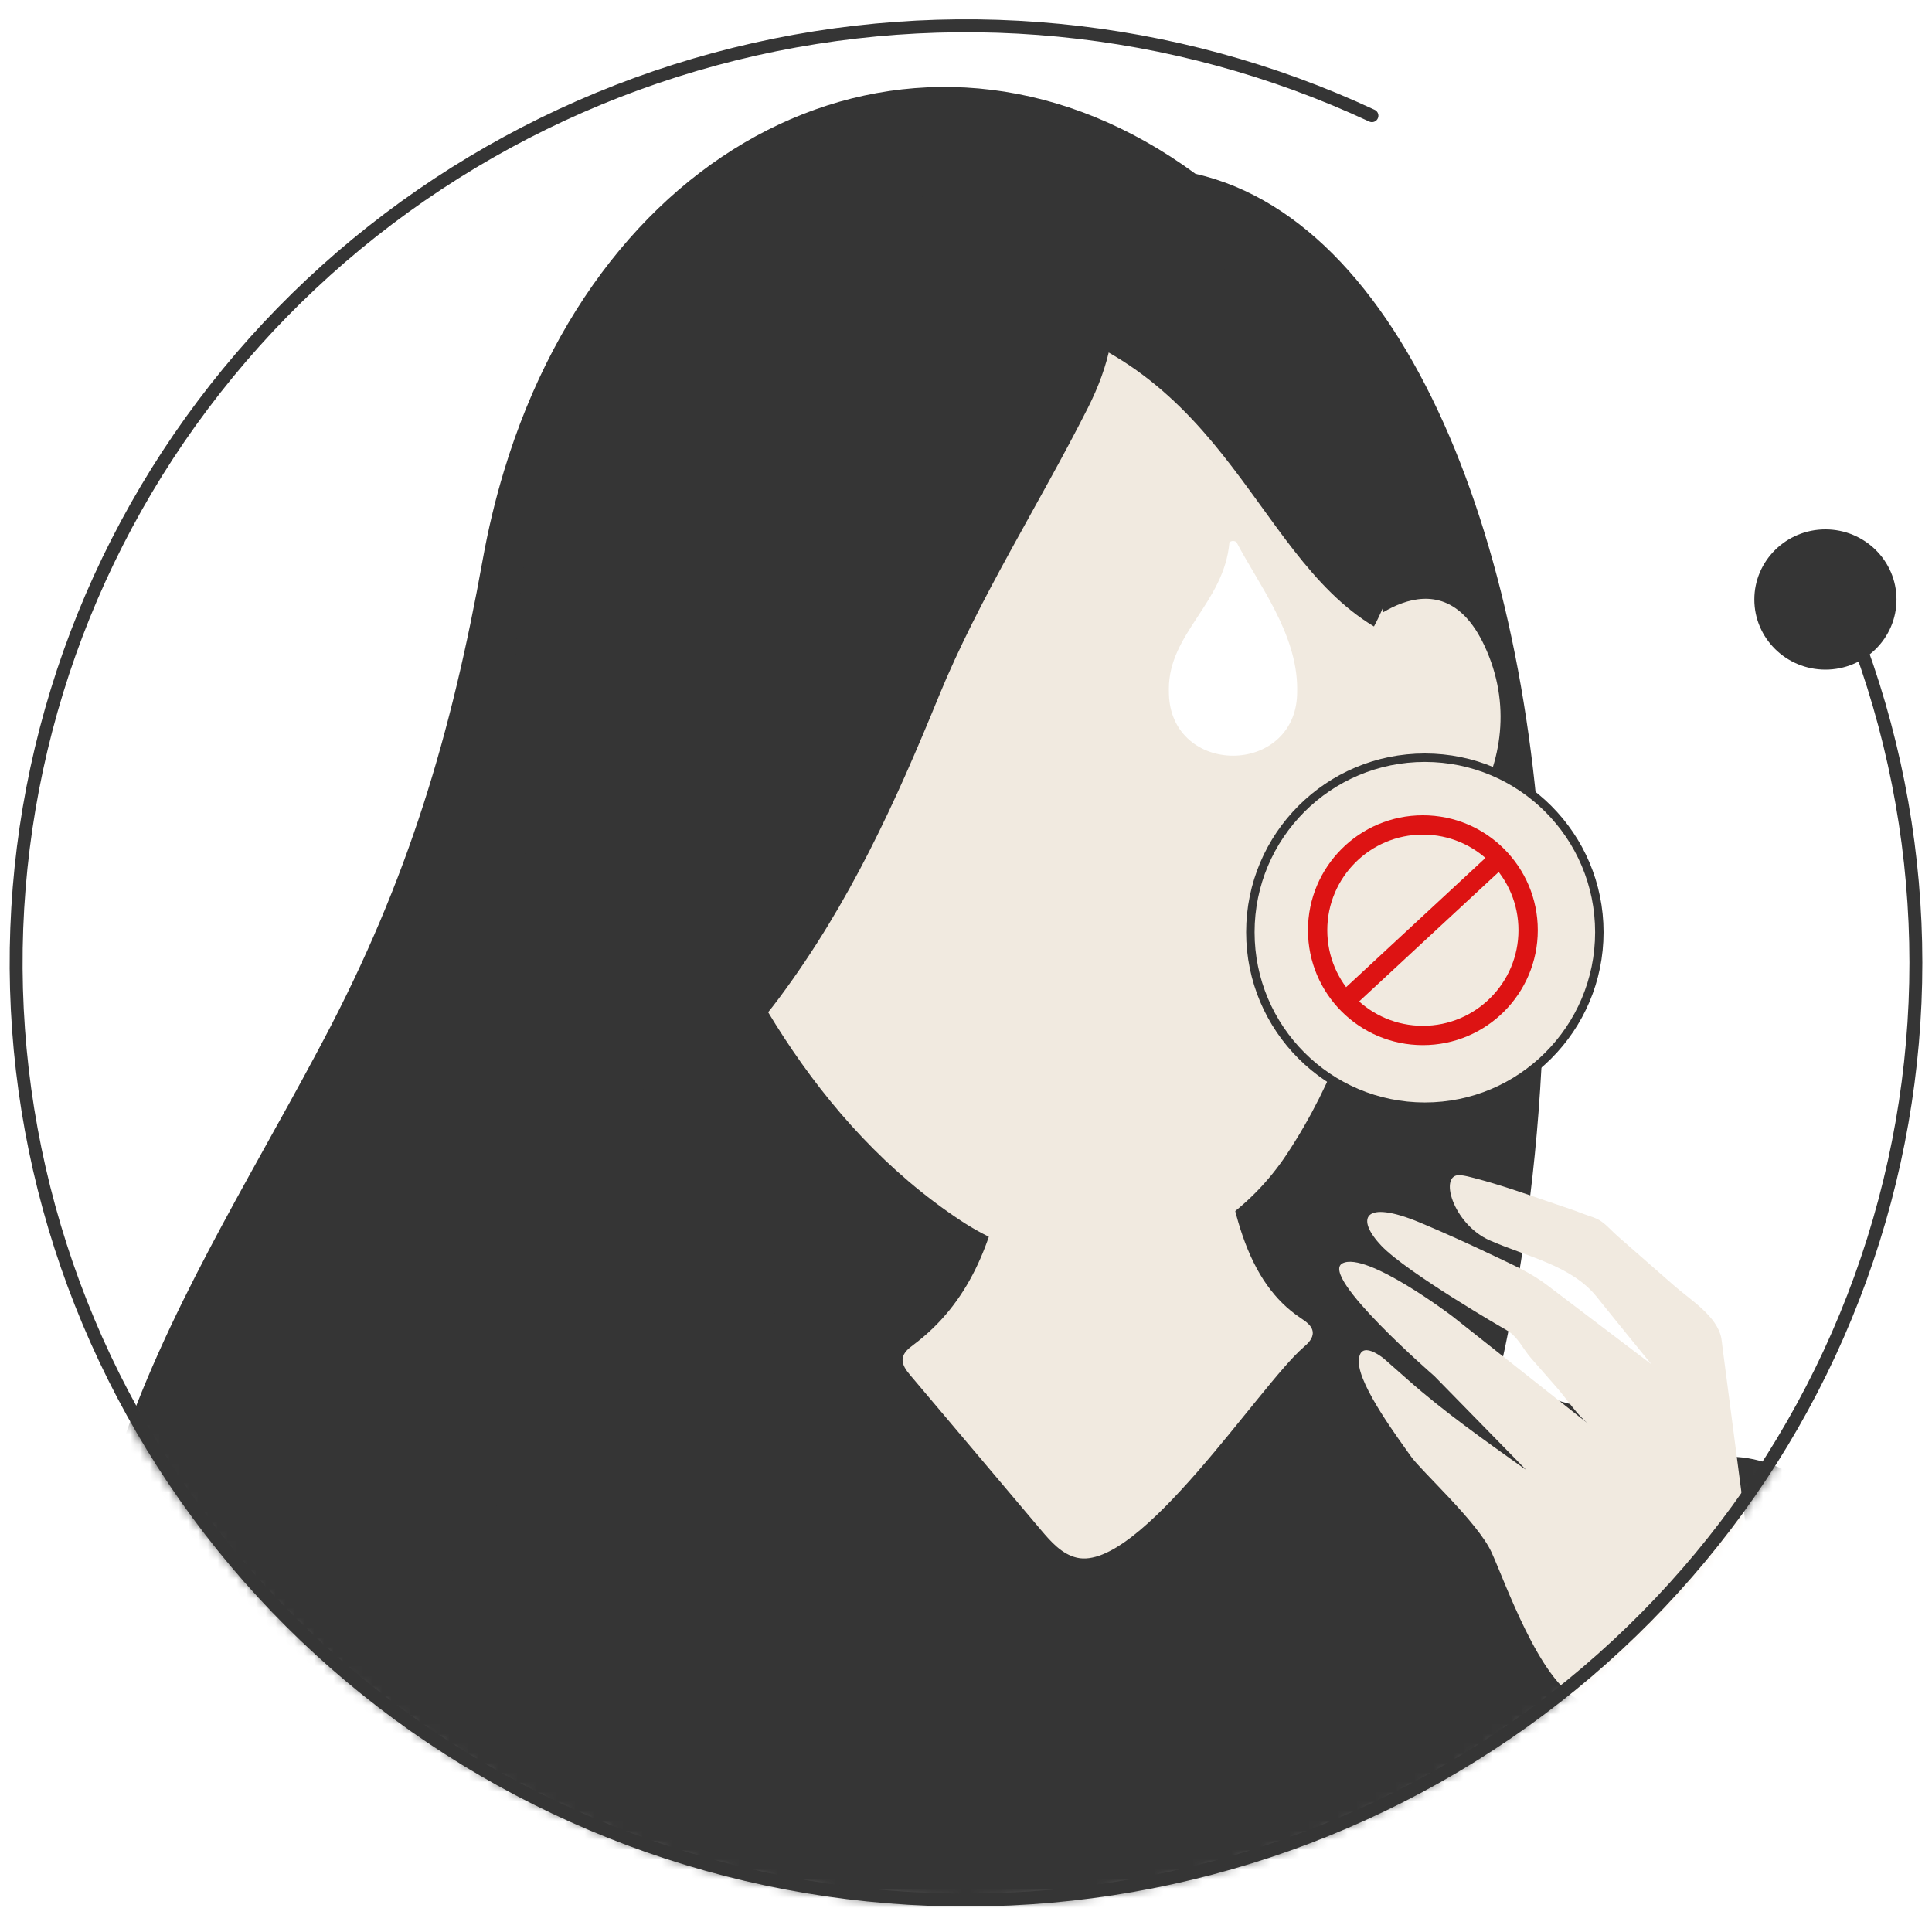
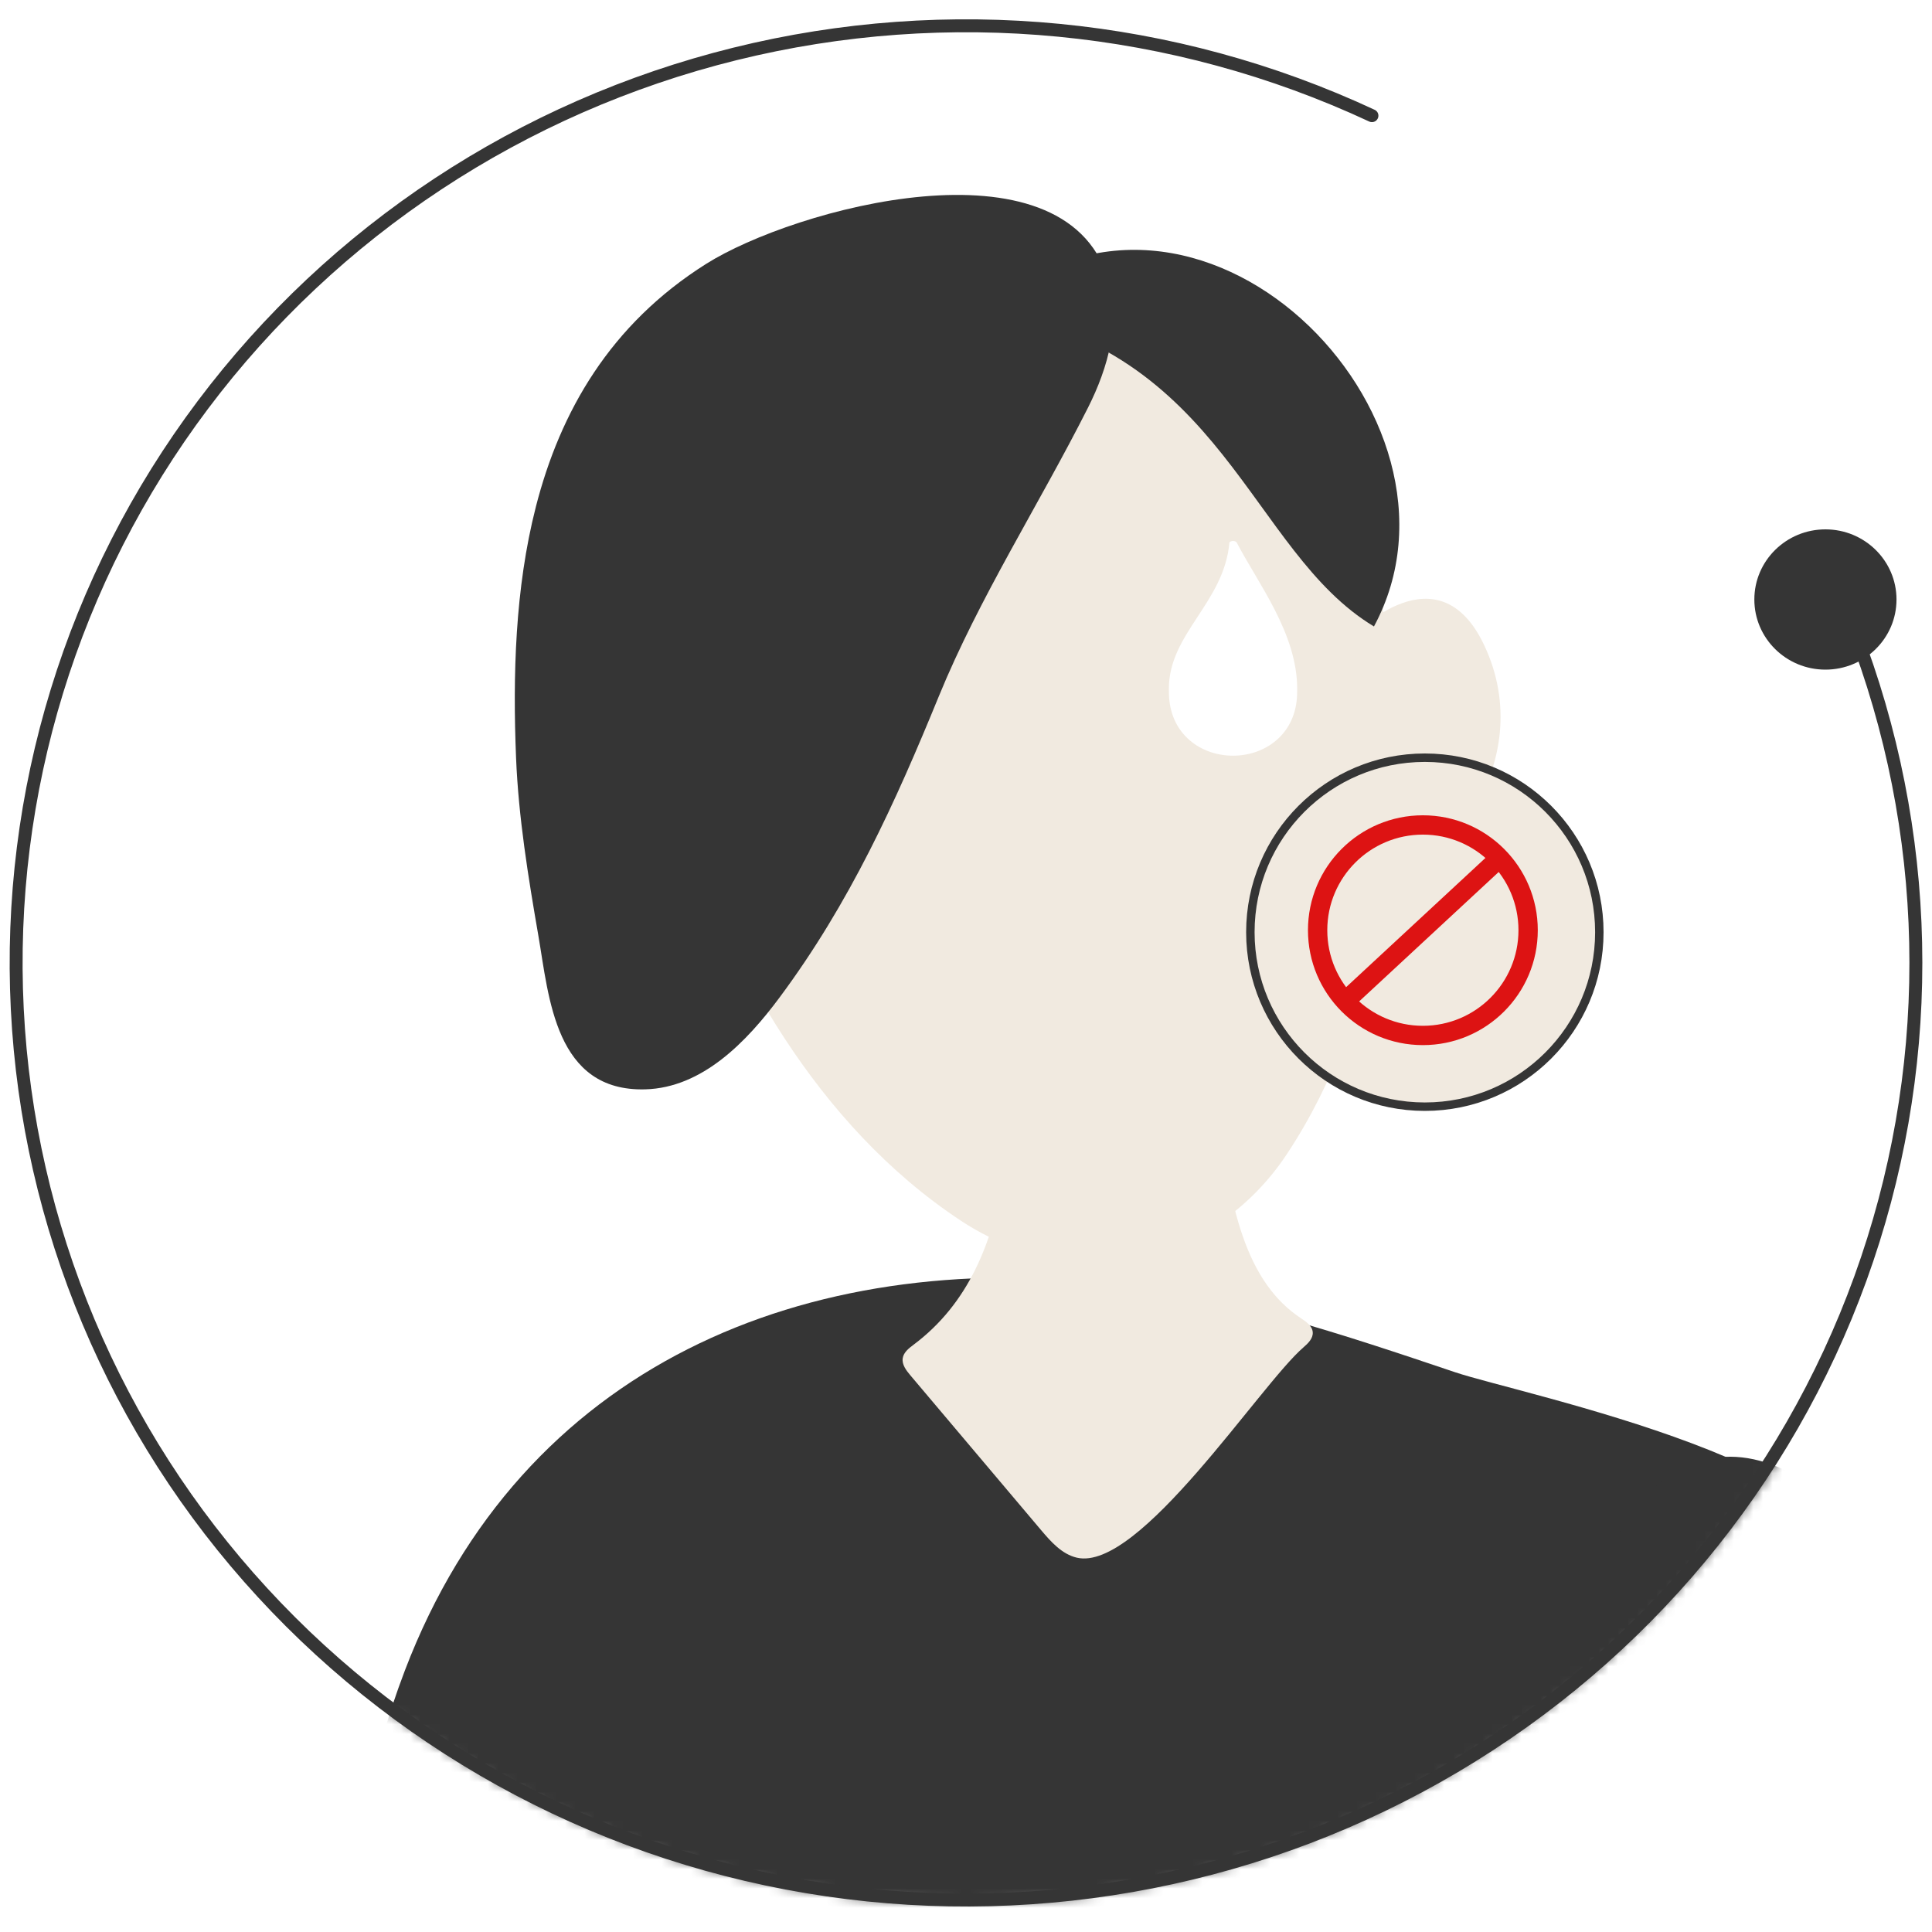
<svg xmlns="http://www.w3.org/2000/svg" width="200" height="200" viewBox="0 0 200 200" fill="none">
  <rect x="0" y="0" width="200" height="200" fill="#808080" stroke="none" />
  <g clip-path="url(#clip0_2695_486)">
    <rect width="200" height="200" fill="white" />
    <mask id="mask0_2695_486" style="mask-type:alpha" maskUnits="userSpaceOnUse" x="0" y="-3" width="200" height="200">
      <circle cx="100" cy="97" r="100" fill="#D9D9D9" />
    </mask>
    <g mask="url(#mask0_2695_486)">
-       <path d="M32.642 109.251C18.919 134.98 -2.895 166.152 17.006 193.809C24.73 204.543 35.758 212.861 48.2 217.339C58.698 221.119 69.993 222.175 81.15 222.233C90.645 222.28 100.371 221.577 109.066 217.757C127.079 209.843 140.55 184.591 147.462 167.26C156.291 145.121 160.153 120.94 159.833 97.155C159.325 58.868 146.237 23.13 123.757 17.993C96.592 -1.937 63.102 12.544 52.162 48.785C51.281 51.694 50.546 54.747 49.972 57.934C46.711 76.063 42.278 91.05 33.493 107.651C33.21 108.185 32.927 108.719 32.642 109.251Z" fill="#353535" />
      <path d="M175.416 285.4C178.092 263.453 180.769 241.507 183.446 219.558C185.641 201.551 186.578 181.371 191.717 164.192C195.465 151.998 157.418 144.338 150.637 142.055C139.101 138.169 127.474 134.263 115.444 132.89C83.412 129.24 54.009 141.246 41.919 172.91C34.33 192.788 34.589 214.67 34.946 235.942C35.163 248.776 35.38 261.612 35.597 274.446C35.695 280.236 35.835 286.225 38.284 291.475C46.161 308.364 95.164 301.569 110.442 301.894C130.51 302.323 150.578 302.749 170.646 303.177L175.413 285.394L175.416 285.4Z" fill="#353535" />
      <path d="M209.709 258.904L238.9 247.269L208.199 168.218L178.283 180.144L209.709 258.904Z" fill="#F1EAE0" />
      <path d="M191.678 226.912C192.132 226.967 192.601 226.925 193.079 226.772C200.073 224.505 207.17 222.436 214.095 219.966C220.348 217.733 227.05 217.546 233.123 214.94C227.502 203.736 221.882 192.529 216.261 181.324C214.388 177.589 212.5 173.83 209.987 170.492C203.824 162.298 194.444 157.27 185.372 152.493C171.287 145.081 161.939 163.66 165.142 176.208C167.732 186.352 175.558 197.208 180.224 206.624C182.171 210.557 186.059 226.222 191.678 226.912Z" fill="#353535" />
      <path d="M192.539 183.773C187.13 181.453 180.142 184.614 175.143 187.677C170.694 190.407 203.082 250.336 206.151 257.116C207.68 260.496 209.338 263.966 212.369 266.252C219.847 271.891 231.874 264.908 237.646 258.51C242.325 253.32 238.82 246.133 235.791 240.88C232.631 235.397 229.591 229.882 226.227 224.518C223.468 220.119 219.696 216.458 216.601 212.226C209.796 202.926 203.709 193.782 195.385 185.683C194.507 184.828 193.55 184.201 192.537 183.768L192.539 183.773Z" fill="#F1EAE0" />
      <path d="M131.19 133.065C132.124 134.374 133.253 135.519 134.634 136.437C135.198 136.813 135.853 137.252 135.896 137.926C135.935 138.559 135.409 139.069 134.928 139.482C130.402 143.394 117.933 162.753 111.476 161.251C109.932 160.891 108.797 159.608 107.773 158.397C103.261 153.054 98.746 147.708 94.233 142.365C93.805 141.857 93.347 141.254 93.45 140.598C93.543 140.005 94.061 139.587 94.543 139.228C106.123 130.573 104.015 114.084 106.76 100.639C108.255 93.32 110.167 83.403 118.036 89.154C122.908 92.722 124.043 105.164 125.22 110.494C126.725 117.311 126.842 126.97 131.193 133.073L131.19 133.065Z" fill="#F1EAE0" />
      <path d="M64.245 59.27C61.071 43.666 78.351 32.078 97.1 28.372C115.805 24.46 136.239 28.38 139.413 43.984C139.413 43.984 153.273 89.243 133.189 119.514C129.454 125.142 123.91 128.848 117.842 130.367C111.663 131.34 105.111 130.094 99.475 126.37C69.165 106.349 64.245 59.27 64.245 59.27Z" fill="#F1EAE0" />
      <path d="M153.665 66.837C148.883 56.622 140.204 65.71 140.204 65.71L142.069 91.246C149.208 91.114 159.376 79.034 153.665 66.837Z" fill="#F1EAE0" />
-       <path d="M60.056 85.874C60.468 74.601 72.006 79.579 72.006 79.579L80.264 103.816C73.641 106.482 59.564 99.333 60.056 85.874Z" fill="#F1EAE0" />
      <path d="M55.461 52.504C57.987 42.614 63.151 33.589 73.099 27.317C82.24 21.554 109.992 13.994 114.677 28.759C116.078 33.173 114.737 38.025 112.629 42.201C107.575 52.215 101.367 61.864 97.185 72.085C92.688 83.078 87.988 93.463 80.687 103.276C77.294 107.839 72.704 112.61 66.793 112.769C57.453 113.023 56.834 103.247 55.734 96.875C54.678 90.767 53.676 84.636 53.422 78.433C53.075 69.935 53.316 60.904 55.464 52.498L55.461 52.504Z" fill="#353535" />
      <path d="M142.231 64.851C129.301 57.072 126.775 36.093 101.98 32.131C123.818 12.573 153.969 43.095 142.231 64.851Z" fill="#353535" />
-       <path d="M200.25 195.082C200.382 194.161 200.422 193.228 200.366 192.299C200.242 190.191 198.697 188.855 197.507 187.176C195.187 183.904 192.865 180.629 190.545 177.357C187.57 173.159 184.591 168.962 181.616 164.764C181.237 161.868 180.859 158.971 180.481 156.075C179.849 151.24 179.219 146.404 178.587 141.569C178.492 140.834 178.394 140.096 178.299 139.361C178.262 139.085 178.243 138.8 178.19 138.527C177.748 136.237 174.99 134.562 173.352 133.129C171.39 131.409 169.427 129.693 167.464 127.974C166.896 127.476 166.398 126.886 165.779 126.447C165.219 126.048 164.563 125.913 163.933 125.667C162.788 125.22 161.608 124.847 160.444 124.445C157.863 123.556 155.271 122.641 152.626 121.956C152.155 121.834 151.673 121.702 151.184 121.654C148.859 121.43 150.39 126.722 154.223 128.407C158.056 130.092 162.685 130.994 165.287 134.242C167.89 137.49 170.951 141.228 170.951 141.228C167.835 138.863 164.716 136.496 161.6 134.131C161.1 133.753 160.603 133.375 160.103 132.996C158.471 131.759 156.58 130.923 154.731 130.042C152.179 128.823 149.602 127.648 146.992 126.558C141.104 124.101 140.331 126.156 143.003 128.965C145.653 131.753 155.818 137.623 155.969 137.707C157.151 138.39 157.622 139.599 158.476 140.575C159.376 141.601 160.272 142.63 161.172 143.656C162.211 144.846 163.238 146.457 164.481 147.444L150.34 136.253C150.34 136.253 141.453 129.502 138.974 130.78C136.496 132.057 148.478 142.445 148.478 142.445L158.019 152.194C157.916 152.089 157.762 152.009 157.643 151.925C153.586 149.023 149.557 146.201 145.817 142.9C144.976 142.156 144.135 141.413 143.294 140.673C143.294 140.673 140.667 138.453 140.664 140.982C140.662 143.513 145.032 149.28 146.055 150.758C147.079 152.237 152.967 157.569 154.392 160.669C155.818 163.769 159.341 173.985 163.526 176.011C166.316 177.361 167.71 178.037 167.71 178.037C170.802 184.62 173.299 191.482 176.775 197.883C178.129 200.375 179.489 204.451 182.272 205.67C185.361 207.022 190.381 205.797 193.291 204.538C197.182 202.853 199.655 199.232 200.247 195.082H200.25Z" fill="#F1EAE0" />
      <path d="M128.02 56.139C127.806 55.954 127.486 55.954 127.271 56.139C126.729 62.403 121 65.545 121 71.308C121 71.504 121.003 71.697 121.008 71.89C121.071 73.845 121.82 75.49 123.172 76.646C124.367 77.667 125.954 78.228 127.642 78.228C129.329 78.228 130.916 77.665 132.112 76.646C133.466 75.49 134.215 73.848 134.276 71.893C134.281 71.7 134.284 71.507 134.284 71.311C134.284 65.547 130.229 60.403 128.012 56.142L128.02 56.139Z" fill="white" />
    </g>
    <path d="M192.576 66.978C200.244 88.106 200.25 111.204 192.592 132.336C184.935 153.469 170.087 171.33 150.577 182.875C131.066 194.419 108.101 198.933 85.595 195.644C63.089 192.356 42.436 181.47 27.155 164.843C11.874 148.217 2.91 126.878 1.789 104.464C0.667 82.05 7.456 59.944 21.002 41.914C34.548 23.883 54.013 11.043 76.081 5.583C98.15 0.123 121.454 2.382 142.023 11.974" stroke="#353535" stroke-width="1.338" stroke-linecap="round" />
    <ellipse cx="188.967" cy="62.06" rx="7.358" ry="7.26" fill="#353535" />
    <circle cx="147.5" cy="96.5" r="18.063" fill="#F1EAE0" stroke="#353535" stroke-width="0.874" />
    <path d="M155.222 88.833L139.26 103.637M158.191 96.295C158.191 102.312 153.313 107.19 147.296 107.19C141.278 107.19 136.4 102.312 136.4 96.295C136.4 90.277 141.278 85.399 147.296 85.399C153.313 85.399 158.191 90.277 158.191 96.295Z" stroke="#DD1313" stroke-width="2" stroke-linecap="round" stroke-linejoin="round" />
  </g>
  <defs>
    <clipPath id="clip0_2695_486">
      <rect width="200" height="200" fill="white" />
    </clipPath>
  </defs>
</svg>